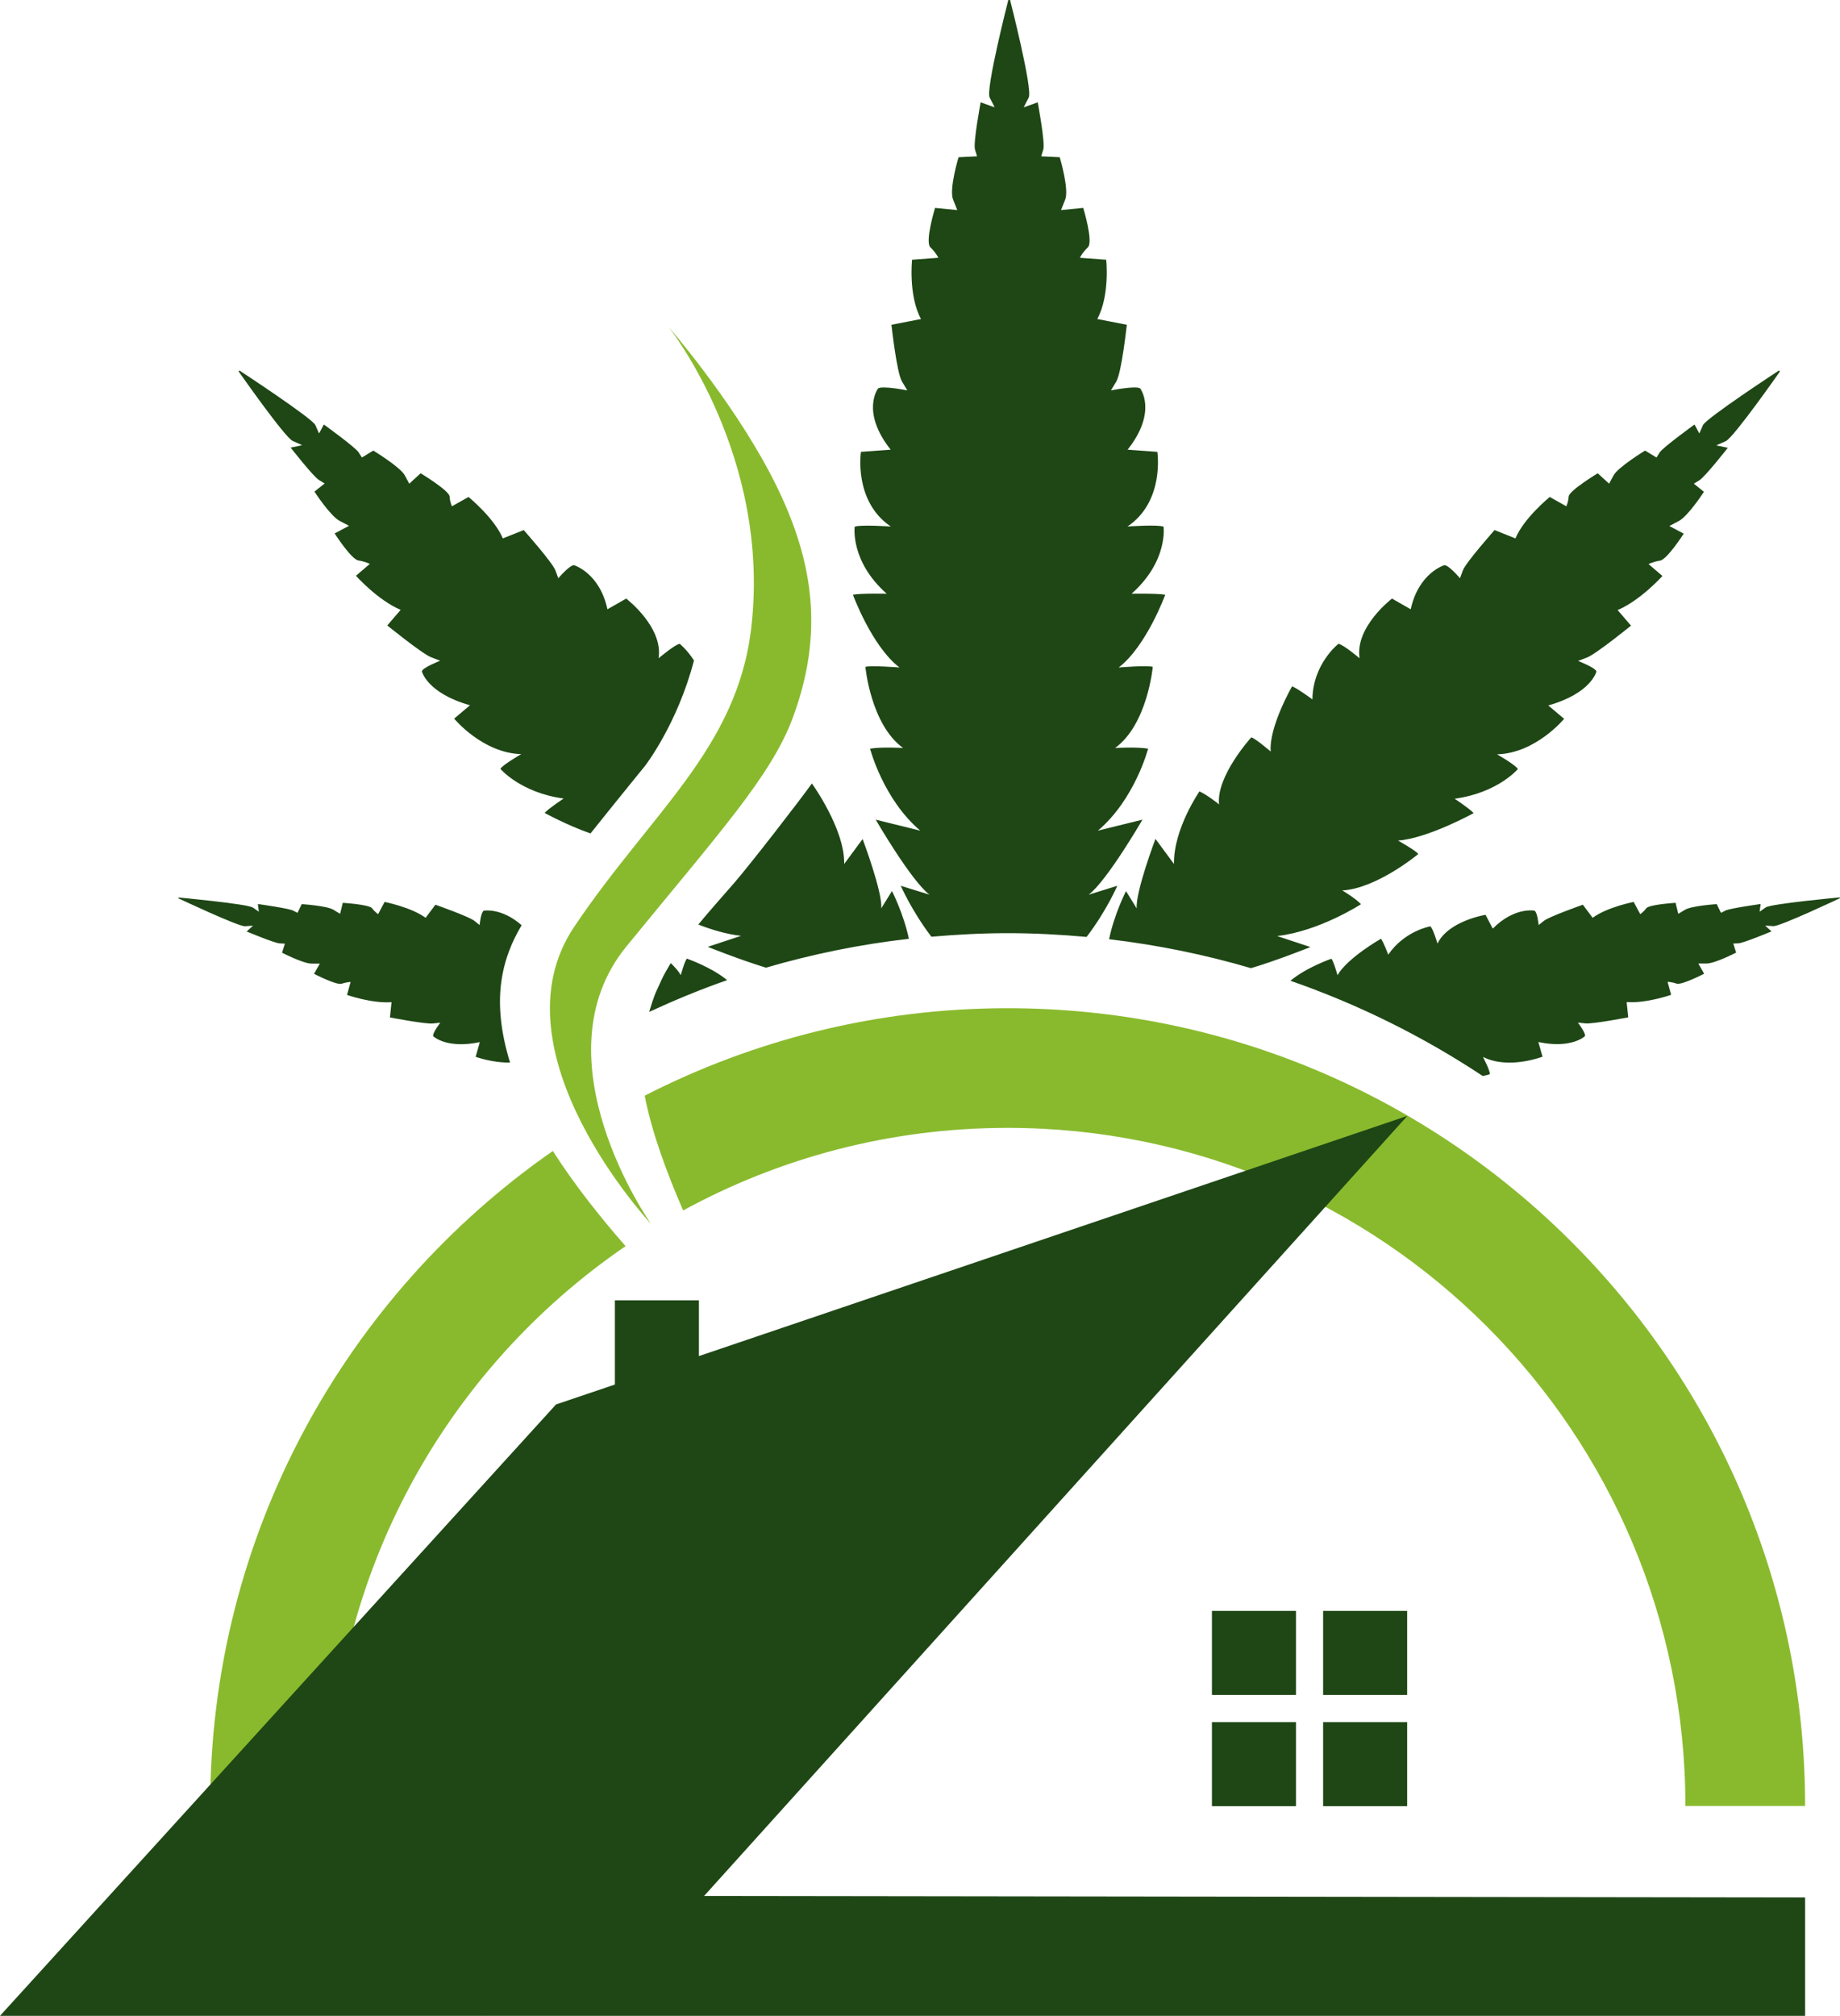
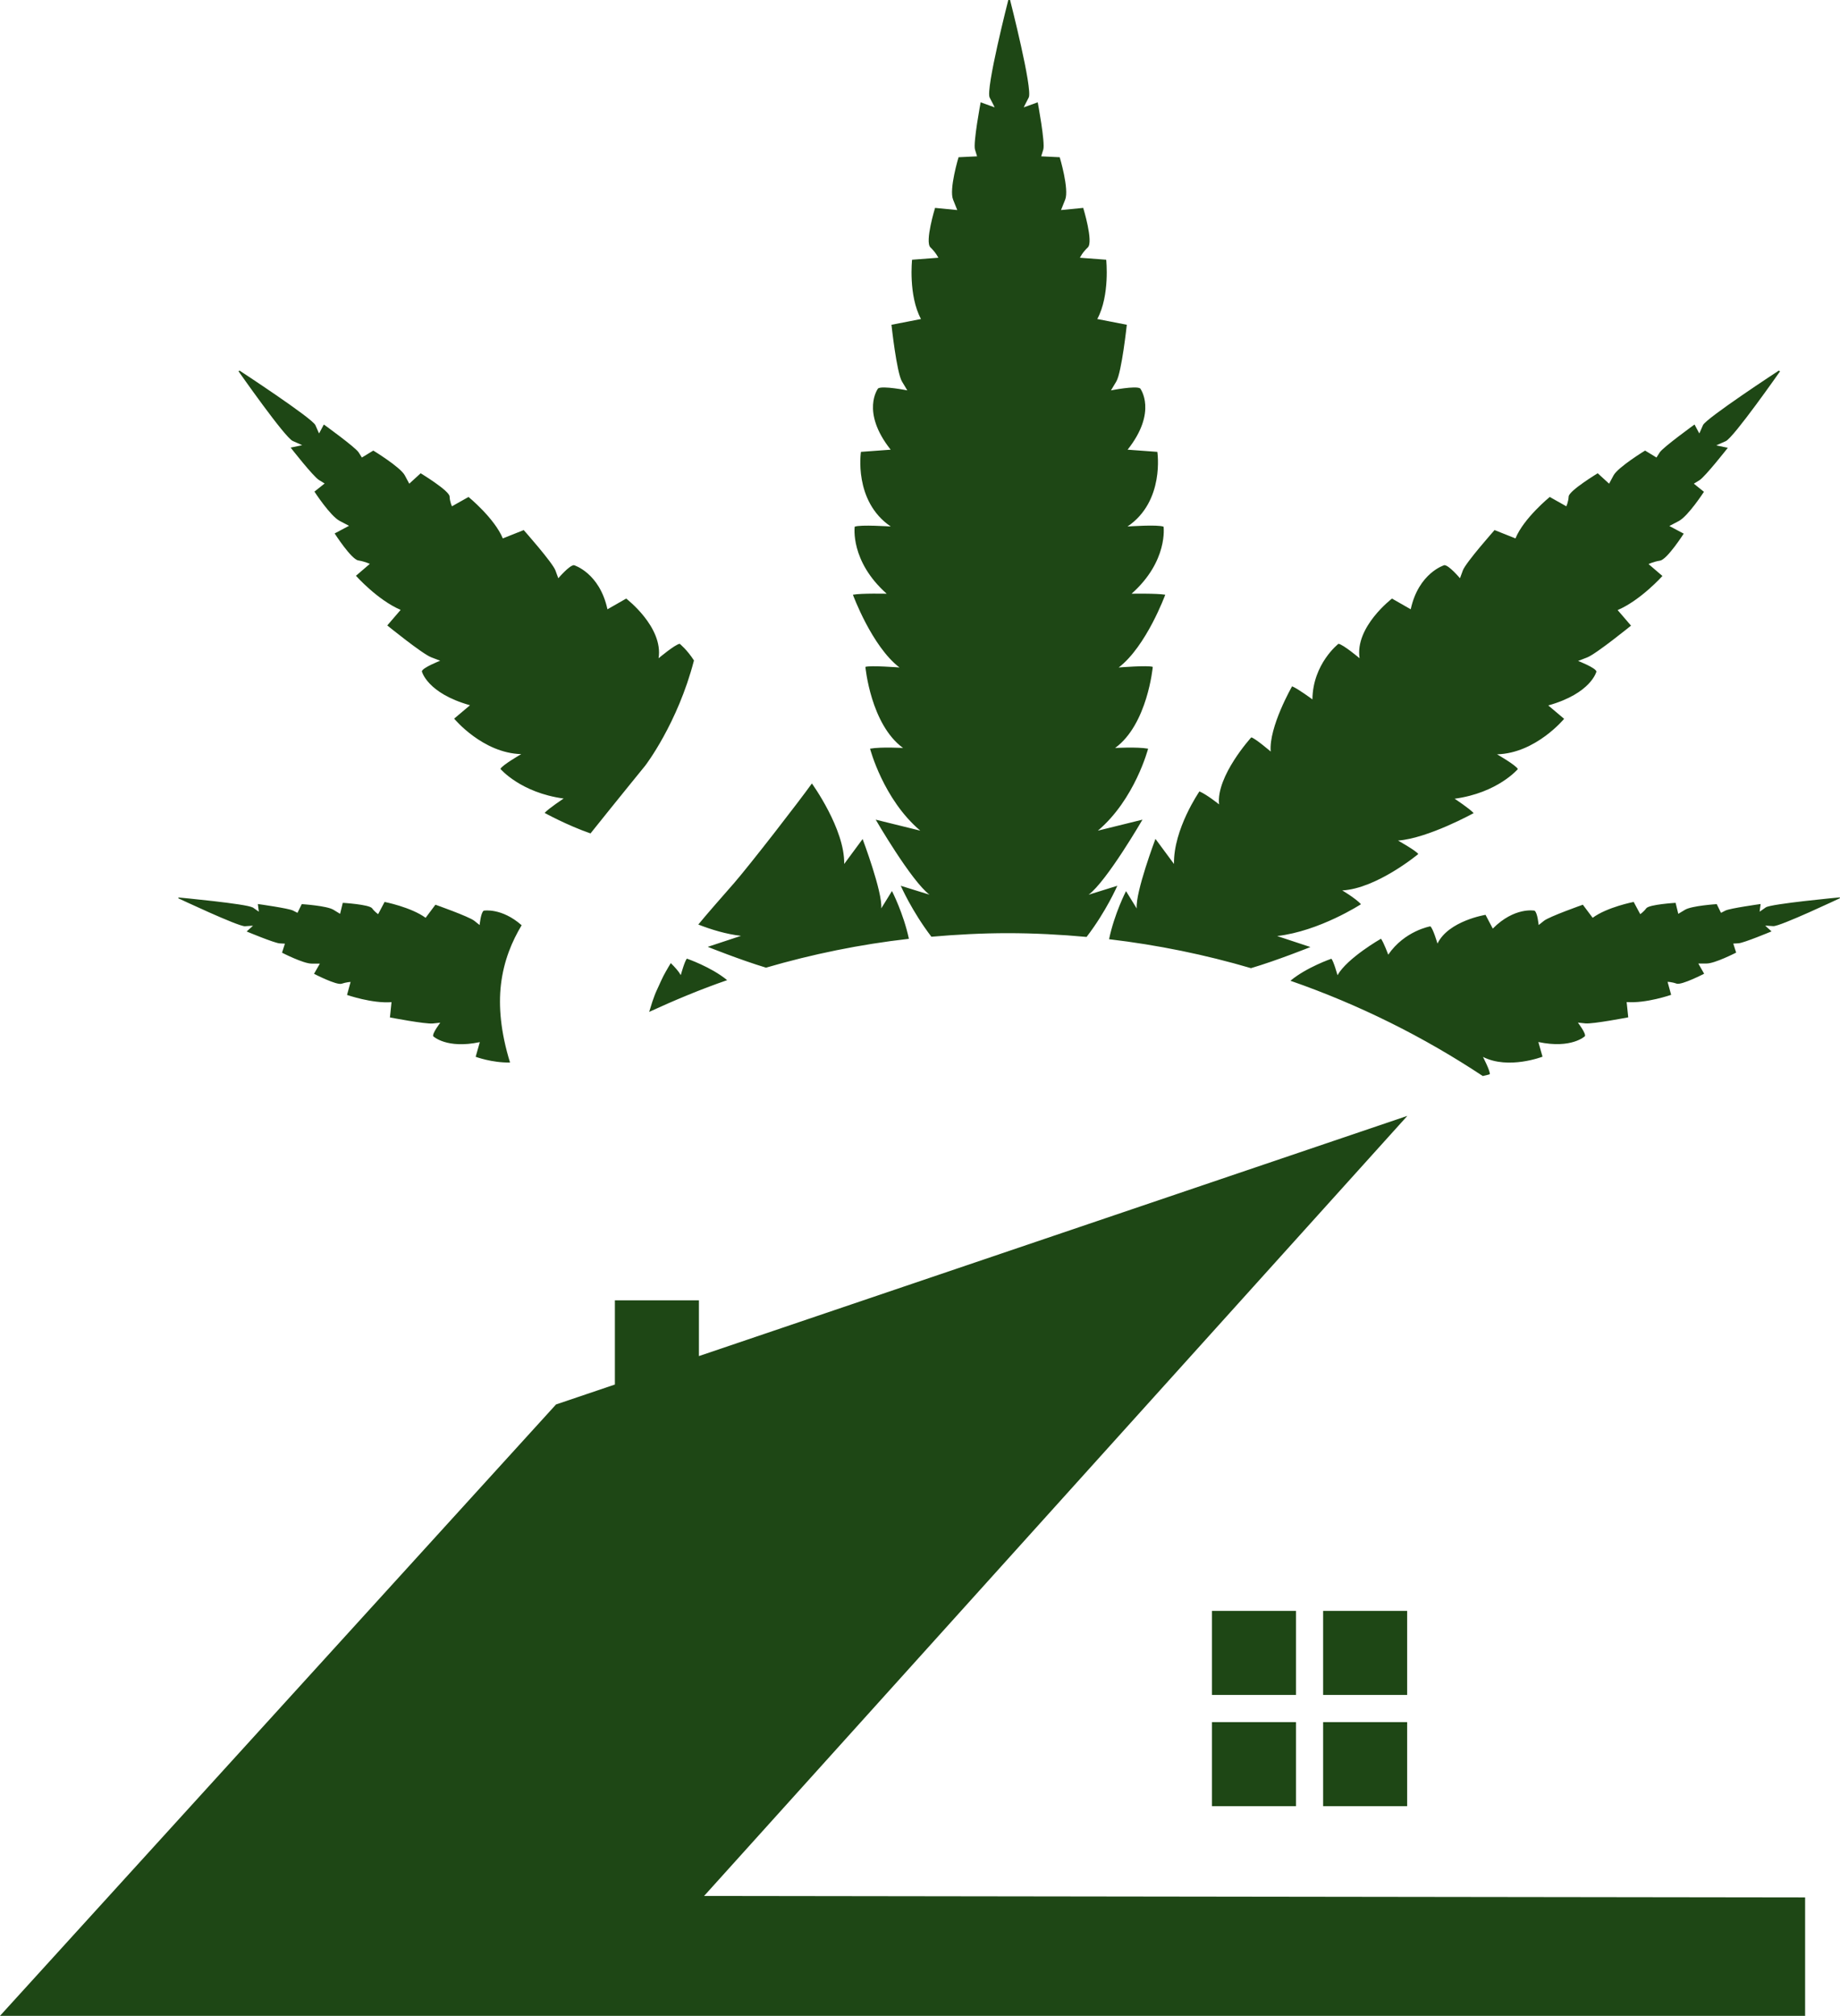
<svg xmlns="http://www.w3.org/2000/svg" id="Ebene_2" viewBox="0 0 185.68 203.35">
  <defs>
    <style>.cls-1{fill:#89ba2d;}.cls-1,.cls-2{stroke-width:0px;}.cls-2{fill:#1e4715;}</style>
  </defs>
  <g id="Ebene_2-2">
    <g id="Ebene_1-2">
-       <path class="cls-1" d="M182.16,182.18c0-44.45-36.03-80.48-80.48-80.48-13.19,0-25.63,3.2-36.62,8.82.67,3.52,2.14,7.59,3.88,11.58,9.73-5.31,20.88-8.33,32.74-8.33,37.78,0,68.4,30.63,68.4,68.4h12.08ZM49,203.35v-12.09h-15.13l.02-.02c-.39-2.96-.61-5.97-.61-9.04,0-23.47,11.83-44.18,29.85-56.5h0c-2.65-3.02-5.22-6.28-7.34-9.6-20.89,14.54-34.58,38.71-34.58,66.09,0,3.07.2,6.09.54,9.07" />
-       <path class="cls-1" d="M67.41,32.9s10.44,13.01,8.4,30.44c-1.43,12.21-10.17,18.67-17.88,30.17-8.44,12.59,7.76,29.94,7.76,29.94,0,0-11.75-16.64-2.47-27.99,9.35-11.44,14.59-17.18,16.77-23.02,3.15-8.48,2.31-16.02-2.32-24.77-4.05-7.65-10.26-14.76-10.26-14.76h0Z" />
      <path class="cls-2" d="M178.95,93.42c.66.05,6.73-2.82,6.73-2.82l-.03-.08s-6.96.65-7.46,1.01-.62.43-.62.43l.1-.77s-3.1.43-3.55.66l-.45.23-.43-.88s-2.52.16-3.2.57l-.68.41-.27-1.11s-2.67.16-2.96.55c-.29.39-.61.59-.61.59l-.66-1.23s-2.66.51-4.14,1.6l-.99-1.32s-3.38,1.19-3.92,1.62l-.54.43s-.12-1.29-.42-1.45c0,0-2.02-.4-4.21,1.81l-.73-1.39s-3.74.6-4.85,2.9c0,0-.44-1.52-.72-1.74,0,0-2.59.44-4.25,2.86,0,0-.45-1.23-.73-1.61,0,0-3.39,1.93-4.39,3.68,0,0-.4-1.46-.62-1.66,0,0-2.52.87-4.13,2.22,6.91,2.4,13.42,5.64,19.41,9.61.44-.09.71-.18.71-.18.06-.31-.69-1.75-.69-1.75,2.57,1.31,6.01-.02,6.01-.02l-.42-1.48c3.36.71,4.7-.59,4.7-.59.13-.27-.71-1.37-.71-1.37l.75.08c.75.08,4.33-.61,4.33-.61l-.16-1.54c1.97.15,4.49-.73,4.49-.73l-.36-1.31s.4,0,.91.18c.52.17,2.78-1,2.78-1l-.59-1.03h.84c.84,0,2.98-1.1,2.98-1.1l-.29-.91.53-.03c.53-.03,3.33-1.2,3.33-1.2l-.64-.58s.15,0,.81.05h.01ZM179.61,37.45l-.1-.07s-7.37,4.82-7.66,5.51c-.29.69-.37.83-.37.83l-.48-.9s-3.18,2.3-3.51,2.81l-.33.52-1.15-.7s-2.72,1.66-3.18,2.5l-.45.84-1.15-1.05s-2.89,1.75-2.93,2.34c-.04.6-.24.99-.24.99l-1.67-.94s-2.62,2.13-3.46,4.18l-2.11-.84s-2.91,3.28-3.2,4.07l-.29.79s-1.11-1.33-1.58-1.32c0,0-2.59.77-3.39,4.45l-1.89-1.08s-3.76,2.86-3.27,6.02c0,0-1.65-1.39-2.13-1.46,0,0-2.59,2.01-2.63,5.61,0,0-1.44-1.07-2.05-1.32,0,0-2.36,4.1-2.16,6.58,0,0-1.56-1.34-1.96-1.43,0,0-3.56,3.91-3.25,6.76,0,0-1.2-.97-1.98-1.31,0,0-2.63,3.8-2.57,7.32l-1.87-2.53s-2.04,5.4-1.89,7.02l-1.08-1.75s-1.17,2.26-1.71,4.85c4.91.58,9.69,1.56,14.32,2.92,2.58-.76,6-2.13,6-2.13l-3.36-1.11c4.28-.49,8.46-3.21,8.46-3.21-.52-.58-1.89-1.39-1.89-1.39,3.49-.19,7.67-3.67,7.67-3.67-.17-.31-2.04-1.36-2.04-1.36,3.04-.23,7.63-2.77,7.63-2.77-.4-.45-1.92-1.45-1.92-1.45,4.35-.59,6.38-2.99,6.38-2.99-.16-.38-2.1-1.49-2.1-1.49,3.9-.1,6.77-3.58,6.77-3.58l-1.6-1.35c4.34-1.22,4.86-3.42,4.86-3.42-.07-.38-1.85-1.07-1.85-1.07l.91-.35c.91-.35,4.43-3.21,4.43-3.21l-1.35-1.57c2.34-1,4.52-3.44,4.52-3.44l-1.4-1.2s.45-.23,1.17-.35c.71-.12,2.38-2.72,2.38-2.72l-1.45-.77.95-.5c.95-.5,2.54-2.95,2.54-2.95l-1.02-.82.57-.35c.57-.35,2.86-3.27,2.86-3.27l-1.16-.24s.16-.09.95-.43,5.47-7.03,5.47-7.03h0v-.02ZM114.19,59.89c3.71-3.29,3.23-6.76,3.23-6.76-.55-.24-3.64-.02-3.64-.02,3.78-2.55,3.01-7.53,3.01-7.53l-3-.22c3.05-3.85,1.27-6.18,1.27-6.18-.45-.3-2.95.2-2.95.2l.54-.9c.54-.9,1.06-5.72,1.06-5.72l-2.98-.58c1.29-2.39.9-5.98.9-5.98l-2.65-.2s.21-.49.8-1.05c.58-.56-.47-3.98-.47-3.98l-2.24.22.42-1.05c.42-1.05-.55-4.28-.55-4.28l-1.87-.09.21-.68c.21-.68-.56-4.77-.56-4.77l-1.41.51s.07-.18.5-.99-1.88-9.84-1.88-9.84h-.18s-2.31,9.03-1.88,9.84c.43.8.5.99.5.99l-1.41-.51s-.77,4.09-.57,4.77l.21.68-1.87.09s-.98,3.23-.55,4.28l.42,1.05-2.24-.22s-1.05,3.42-.47,3.98.8,1.05.8,1.05l-2.65.2s-.39,3.59.9,5.98l-2.98.58s.52,4.82,1.06,5.72l.54.9s-2.49-.5-2.95-.2c0,0-1.78,2.33,1.27,6.18l-3,.22s-.77,4.97,3.01,7.53c0,0-3.09-.21-3.64.02,0,0-.48,3.47,3.23,6.76,0,0-2.55-.06-3.41.1,0,0,1.91,5.21,4.7,7.34,0,0-2.95-.23-3.44-.06,0,0,.53,5.8,3.8,8.18,0,0-2.2-.13-3.33.07,0,0,1.33,5.11,5.07,8.27l-4.5-1.11s3.59,6.19,5.43,7.57l-2.9-.9s1.11,2.55,3.09,5.14c2.54-.22,5.11-.36,7.72-.36s5.33.14,7.94.38c1.99-2.59,3.1-5.16,3.1-5.16l-2.89.9c1.84-1.38,5.43-7.57,5.43-7.57l-4.5,1.11c3.74-3.16,5.07-8.27,5.07-8.27-1.13-.2-3.33-.07-3.33-.07,3.27-2.38,3.8-8.18,3.8-8.18-.49-.18-3.44.06-3.44.06,2.79-2.13,4.7-7.34,4.7-7.34-.87-.15-3.41-.1-3.41-.1h.01ZM87.06,84.62l-1.87,2.53c.07-3.53-3.26-8.12-3.26-8.12-1.26,1.76-6.17,8.11-7.92,10.13,0,.01-.02.02-.03.03-.64.74-1.26,1.45-1.88,2.15-.31.36-.63.72-.93,1.08-.21.24-.41.49-.61.73-.03.04-.06.07-.09.11,1.31.51,2.8.97,4.31,1.14l-3.36,1.11s3.32,1.33,5.88,2.1c4.66-1.36,9.48-2.35,14.42-2.91-.55-2.58-1.71-4.82-1.71-4.82l-1.08,1.75c.15-1.62-1.89-7.02-1.89-7.02h.02ZM65.12,77.22s3.26-4.23,4.91-10.6c-.7-1.09-1.44-1.68-1.44-1.68-.48.07-2.13,1.46-2.13,1.46.49-3.16-3.27-6.02-3.27-6.02l-1.89,1.08c-.8-3.69-3.38-4.45-3.38-4.45-.46,0-1.58,1.32-1.58,1.32l-.29-.79c-.29-.79-3.2-4.07-3.2-4.07l-2.11.84c-.85-2.05-3.46-4.18-3.46-4.18l-1.67.94s-.21-.4-.24-.99-2.92-2.34-2.92-2.34l-1.15,1.05-.45-.84c-.45-.84-3.18-2.5-3.18-2.5l-1.15.7-.33-.52c-.33-.52-3.51-2.81-3.51-2.81l-.48.9s-.08-.15-.37-.83c-.29-.69-7.66-5.51-7.66-5.51l-.1.07s4.68,6.69,5.47,7.03.95.43.95.43l-1.16.24s2.28,2.92,2.86,3.27l.57.35-1.03.82s1.59,2.45,2.54,2.95l.95.5-1.45.77s1.67,2.6,2.38,2.72c.71.12,1.17.35,1.17.35l-1.4,1.2s2.17,2.44,4.51,3.44l-1.35,1.57s3.52,2.86,4.43,3.21l.91.35s-1.78.69-1.85,1.07c0,0,.52,2.2,4.86,3.42l-1.6,1.35s2.87,3.48,6.77,3.58c0,0-1.93,1.11-2.1,1.49,0,0,2.03,2.4,6.38,2.99,0,0-1.52,1-1.92,1.45,0,0,2.24,1.24,4.63,2.07,2.79-3.49,5.54-6.86,5.54-6.86h0ZM25.48,91.54c-.5-.36-7.46-1.01-7.46-1.01l-.03.08s6.07,2.86,6.73,2.82c.66-.05.81-.05.81-.05l-.64.58s2.8,1.17,3.33,1.2l.53.03-.29.91s2.14,1.1,2.98,1.1h.84l-.59,1.03s2.26,1.17,2.78,1,.91-.18.91-.18l-.36,1.31s2.52.88,4.49.73l-.16,1.54s3.58.69,4.33.61l.75-.08s-.84,1.1-.71,1.37c0,0,1.34,1.3,4.7.59l-.42,1.48s1.62.61,3.47.58c-.95-3.08-1.17-5.68-.92-7.85.29-2.47,1.14-4.41,2.09-6-2.03-1.79-3.82-1.47-3.82-1.47-.3.16-.42,1.45-.42,1.45l-.54-.43c-.54-.43-3.92-1.62-3.92-1.62l-.99,1.32c-1.48-1.08-4.14-1.6-4.14-1.6l-.65,1.23s-.32-.2-.61-.59-2.96-.55-2.96-.55l-.27,1.11-.67-.41c-.67-.41-3.2-.57-3.2-.57l-.43.88-.45-.23c-.45-.23-3.55-.66-3.55-.66l.1.77s-.12-.07-.62-.43h-.02ZM65.49,102.08c2.57-1.18,5.19-2.28,7.89-3.21-1.61-1.33-4.06-2.17-4.06-2.17-.22.2-.62,1.66-.62,1.66-.23-.4-.6-.81-1.01-1.21-.08.14-.17.27-.24.4-.17.29-.34.59-.5.89-.17.34-.33.69-.49,1.05-.14.31-.29.61-.41.94-.16.41-.3.85-.43,1.29-.04.12-.08.24-.11.35h-.02ZM122.3,170.97h8.48v-8.48h-8.48v8.48ZM130.78,173.71h-8.48v8.48h8.48v-8.48ZM133.52,170.97h8.48v-8.48h-8.48v8.48ZM142,173.71h-8.48v8.48h8.48v-8.48ZM71.05,191.25l70.97-78.69-71.49,24.23v-5.62h-8.48v8.49l-5.94,2.01h0L0,203.34h182.16v-11.94" />
    </g>
  </g>
</svg>